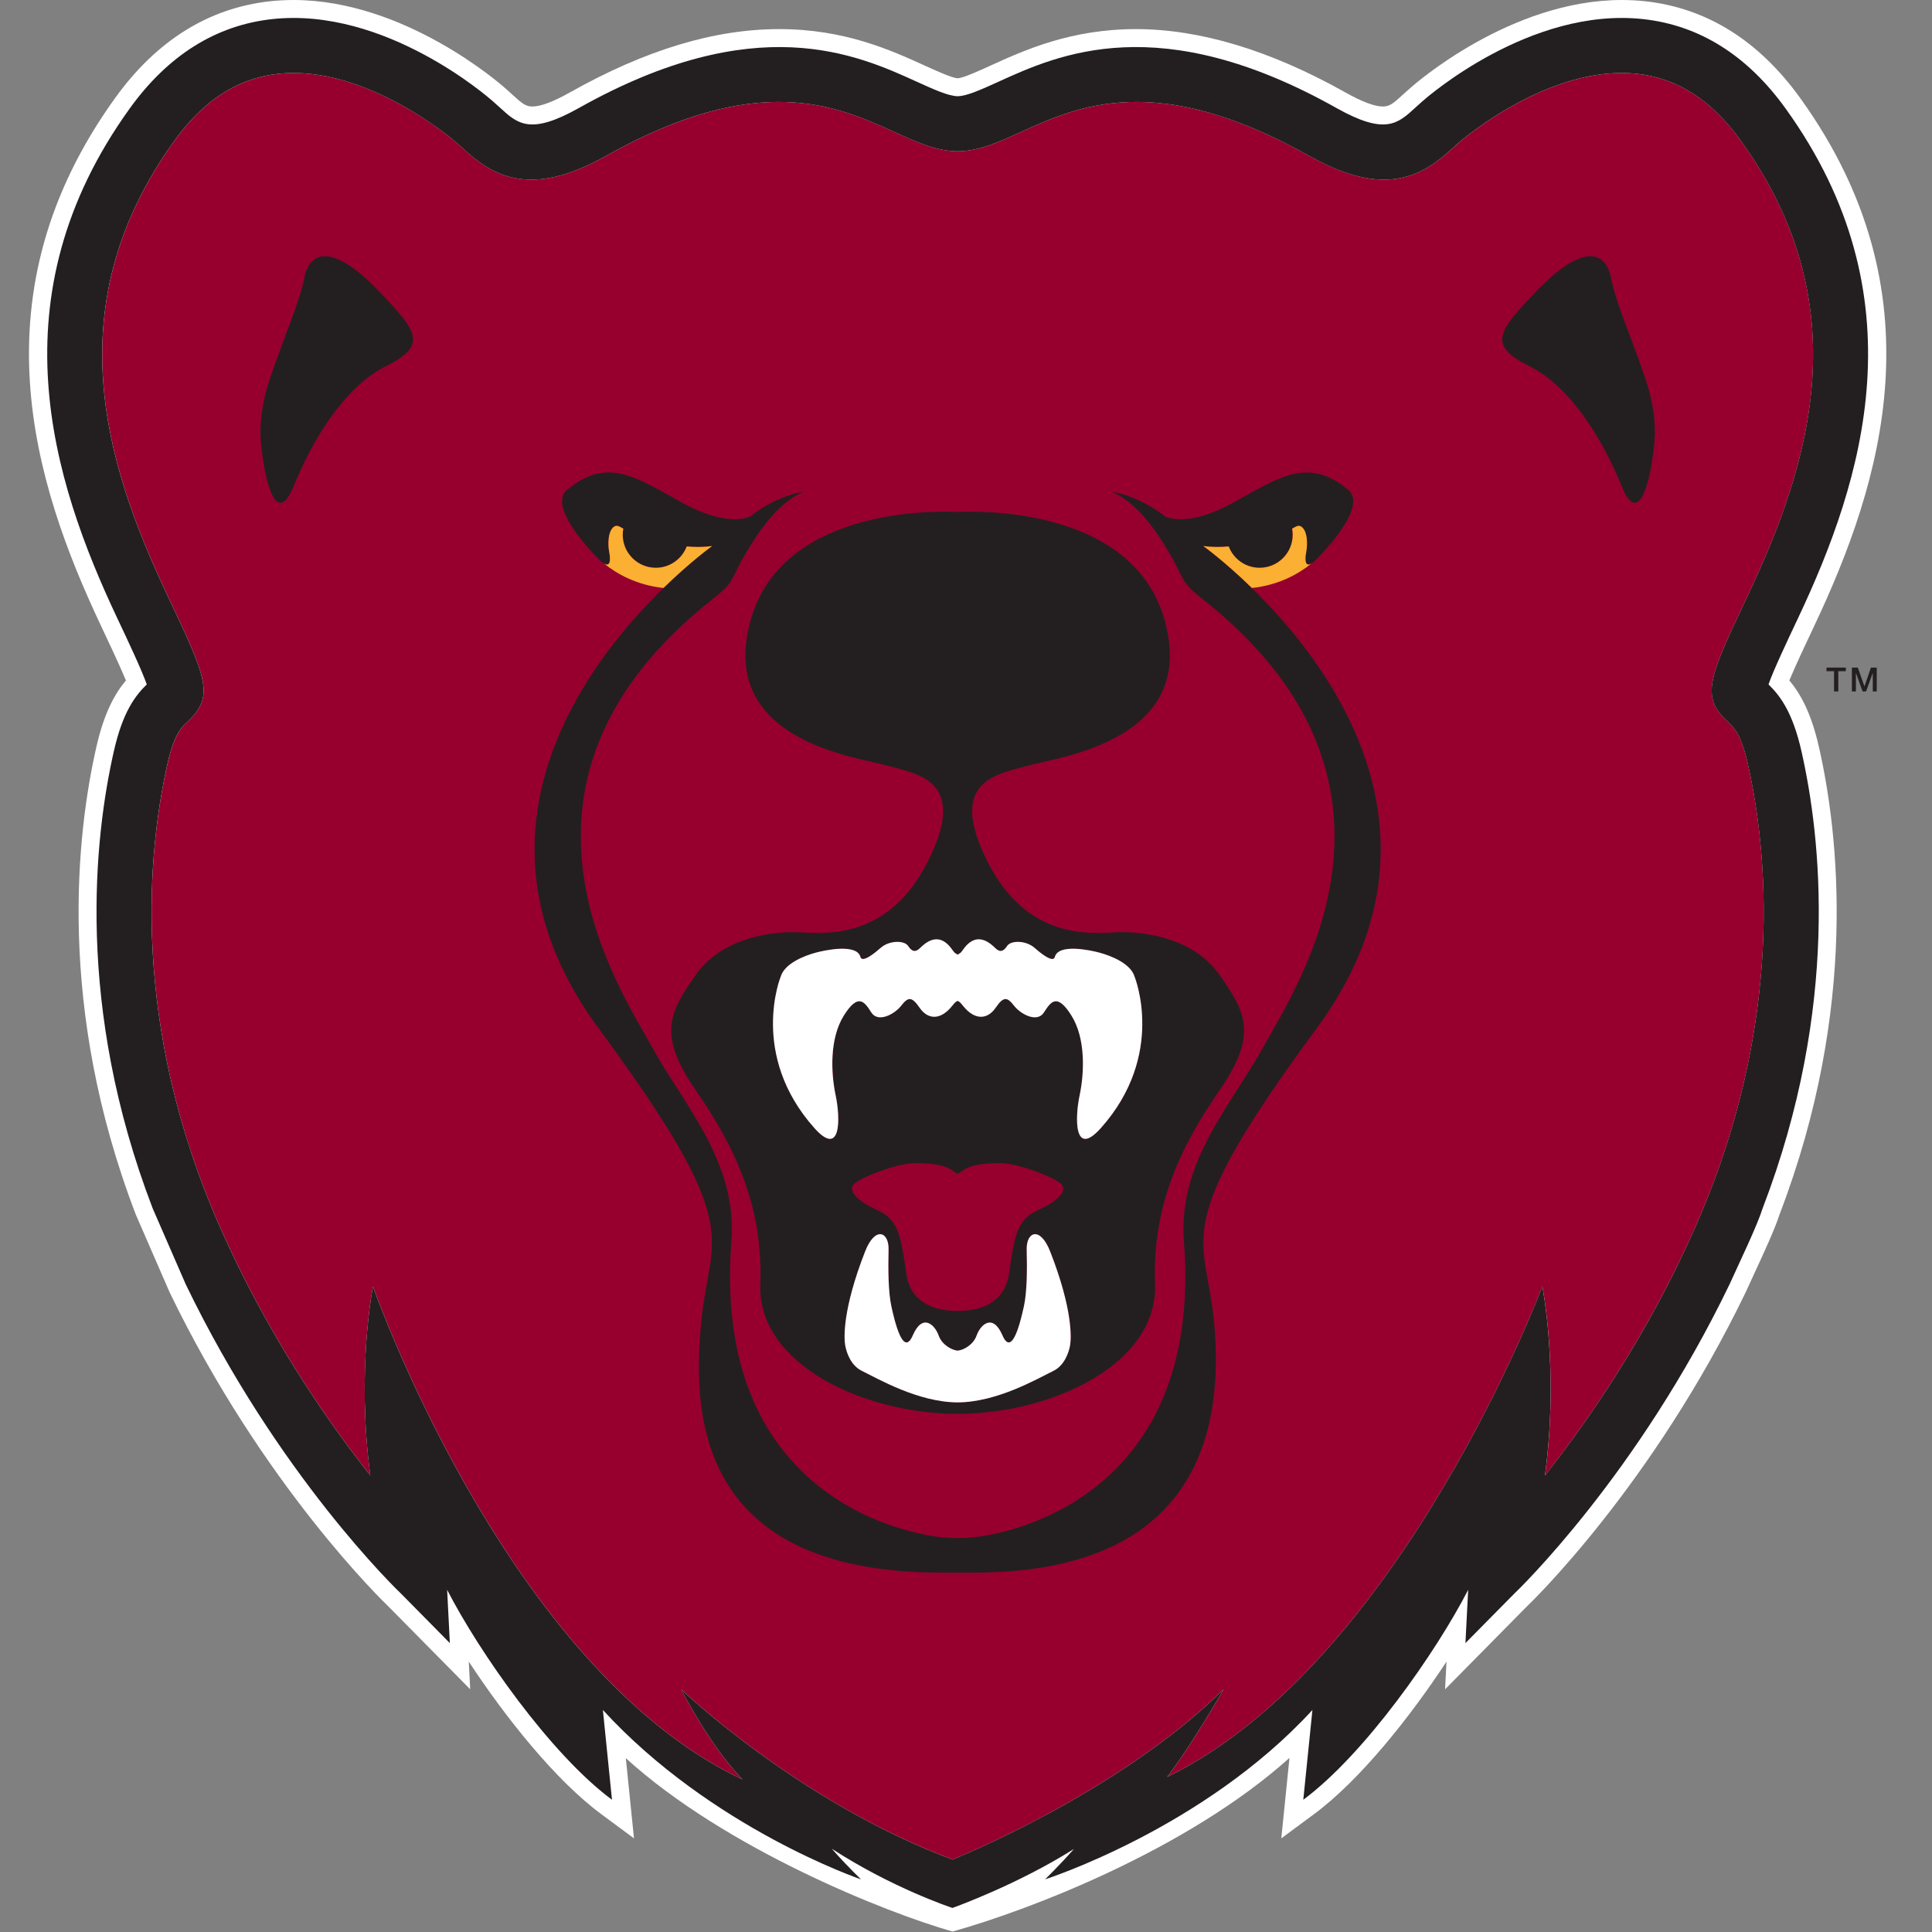
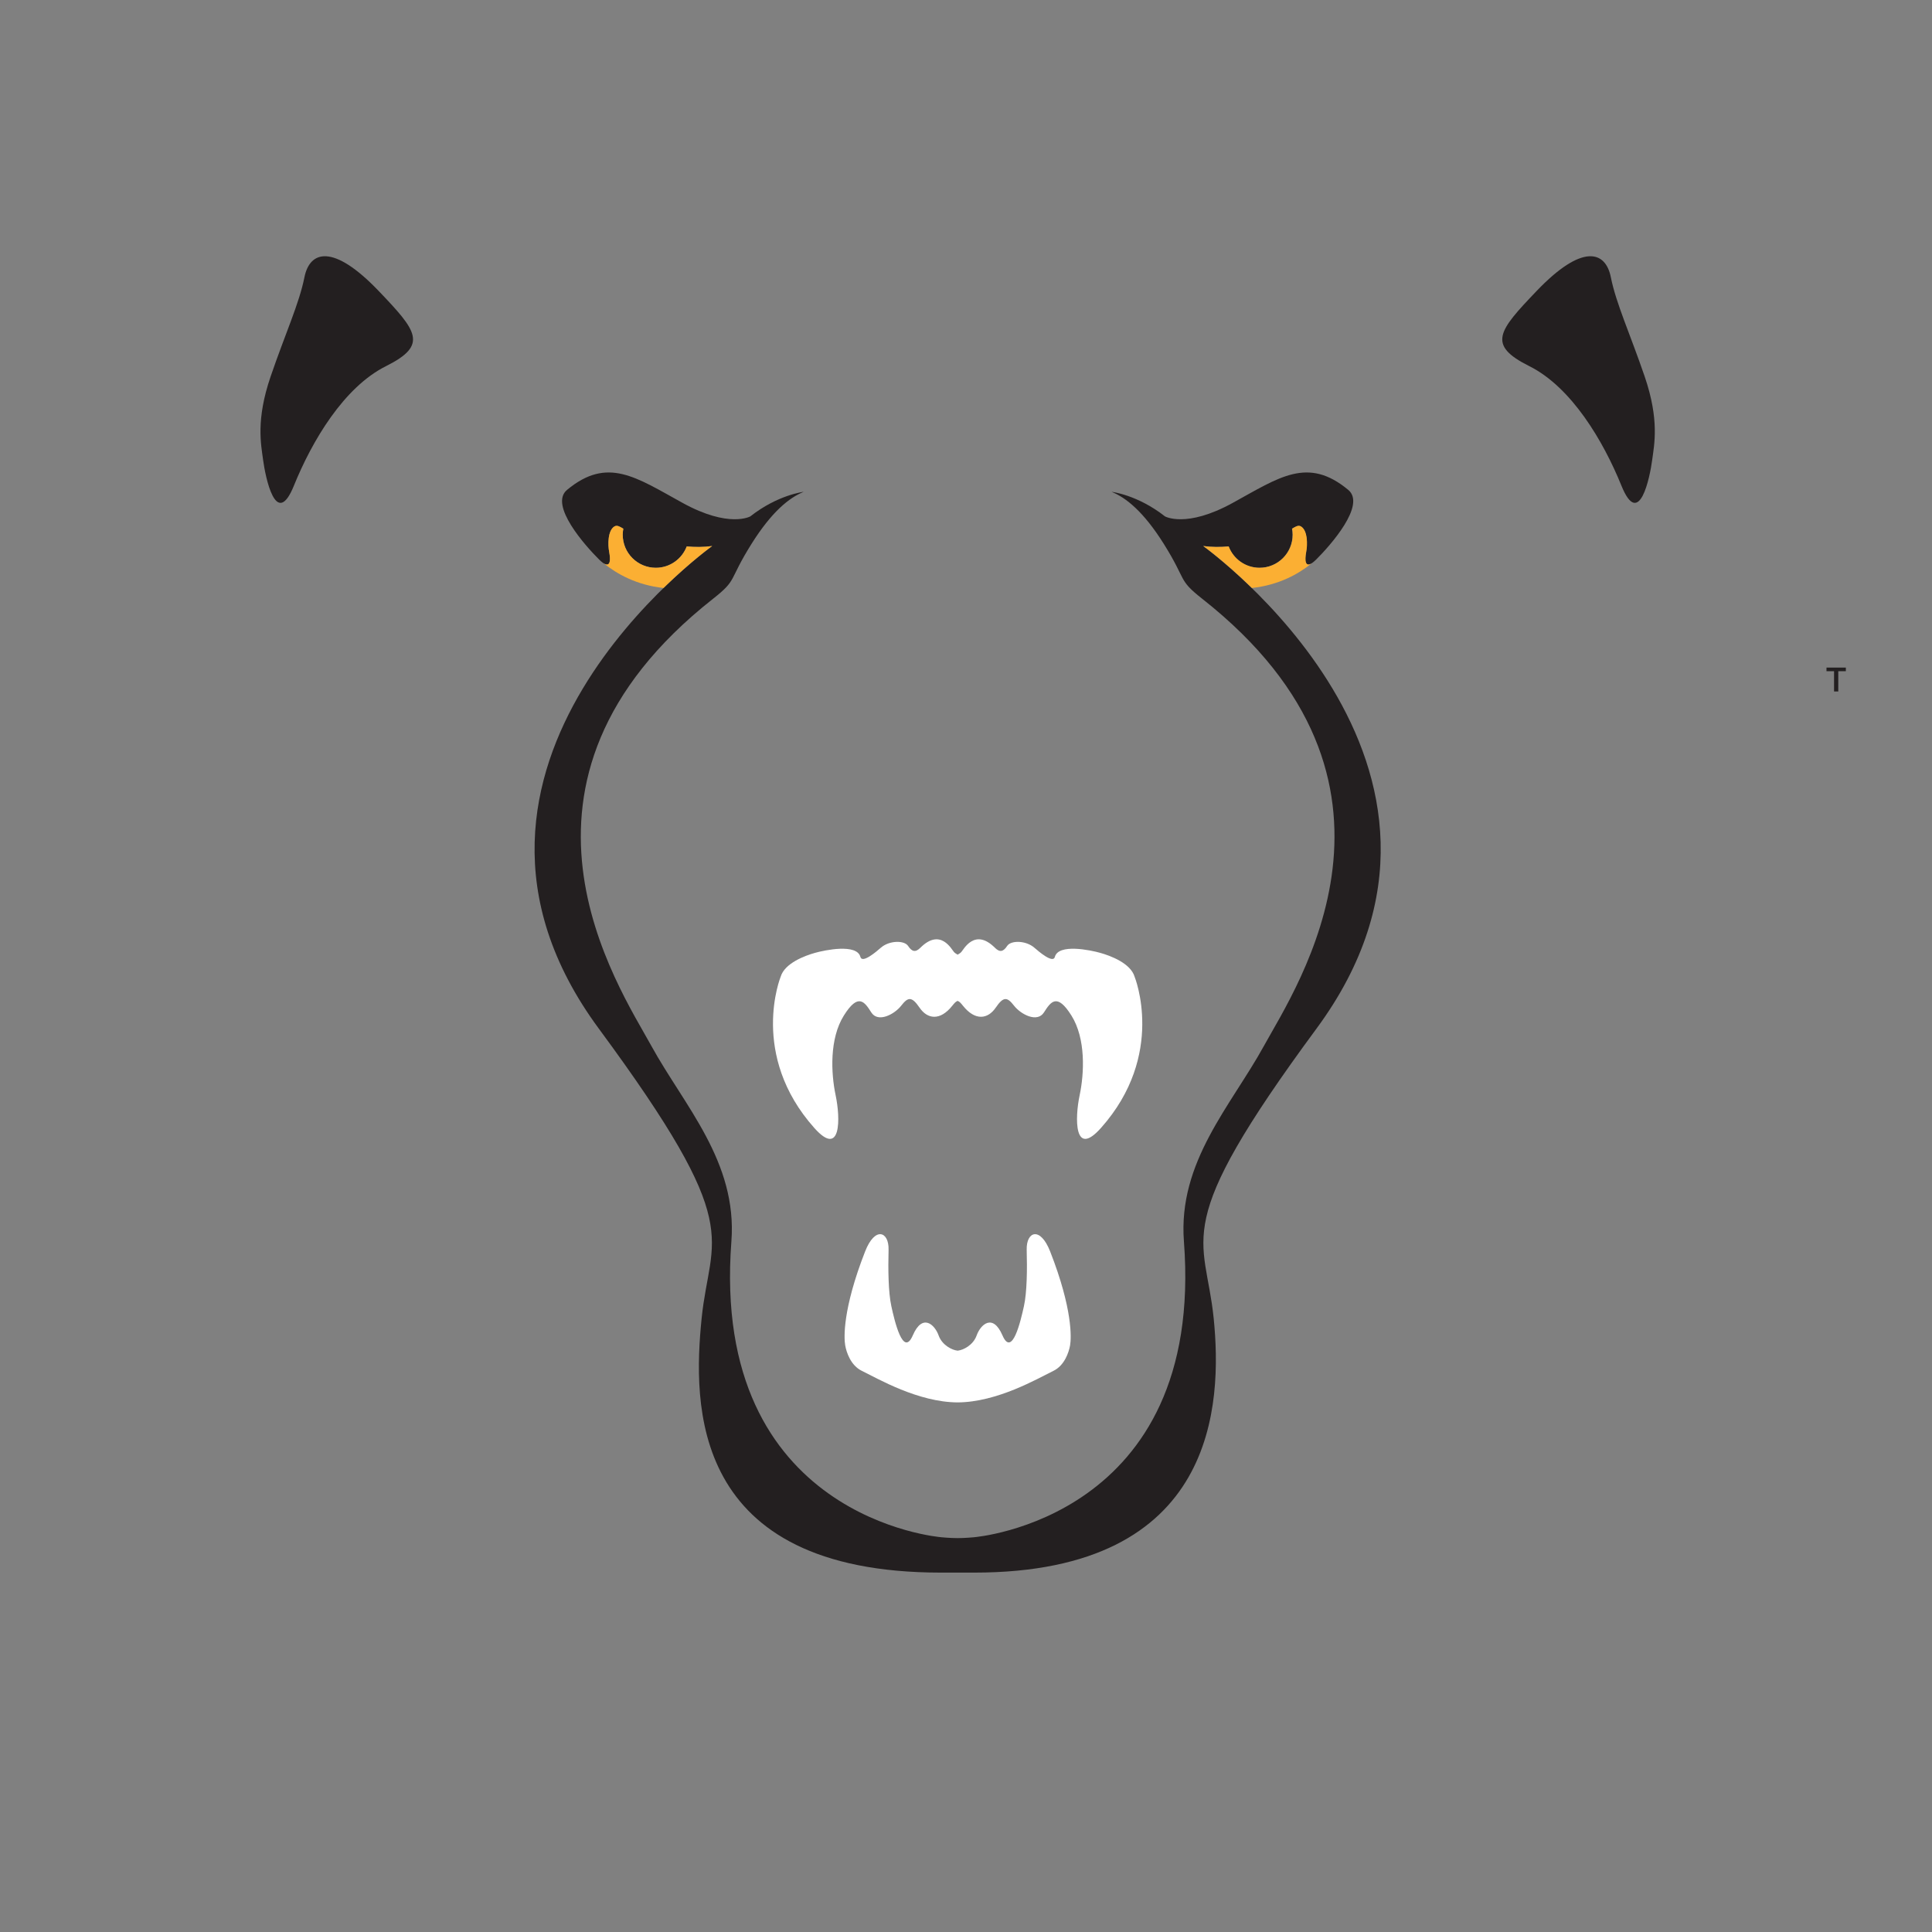
<svg xmlns="http://www.w3.org/2000/svg" width="200px" height="200px" viewBox="0 0 200 200" version="1.1">
  <rect x="0" y="0" width="200" height="200" fill="#808080" stroke="none" />
  <title>ursinus</title>
  <desc>Created with Sketch.</desc>
  <g id="ursinus" stroke="none" stroke-width="1" fill="none" fill-rule="evenodd">
    <g id="ursinus_BGL">
      <g id="ursinus" transform="translate(3, 0)">
-         <path d="M182.232,70.438 C182.878,68.886 183.991,66.522 184.806,64.804 C191.8,50.001 197.956,30.411 183.346,10.136 C179.064,4.197 173.67,0.828 167.306,0.129 C166.514,0.045 165.697,0.001 164.881,0.001 C153.335,0.001 143.417,8.734 143.021,9.086 C142.763,9.31 142.505,9.544 142.24,9.787 C141.222,10.724 140.836,11.026 140.153,11.026 C139.301,11.026 137.996,10.536 136.276,9.57 C128.532,5.221 121.237,3.013 114.593,3.013 C107.845,3.013 103.061,5.189 99.565,6.777 C98.417,7.303 96.68,8.095 96.135,8.1 C95.597,8.095 93.862,7.305 92.702,6.777 C89.208,5.189 84.427,3.013 77.679,3.013 C70.941,3.013 63.846,5.156 55.993,9.568 C54.273,10.536 52.97,11.026 52.116,11.026 C51.436,11.026 51.05,10.724 50.032,9.789 C49.766,9.546 49.508,9.312 49.269,9.105 C48.852,8.734 38.917,0.001 27.39,0.001 C26.575,0.001 25.757,0.045 24.963,0.129 C18.599,0.828 13.205,4.197 8.925,10.136 C-5.685,30.409 0.469,50.001 7.463,64.801 C8.262,66.493 9.386,68.876 10.037,70.438 C8.92,71.77 7.784,73.751 6.973,77.339 C4.961,86.197 2.817,104.267 11.067,125.753 L14.544,133.746 C24.22,153.816 36.789,165.905 37.279,166.37 L45.675,174.874 L45.527,172.006 C49.296,177.744 54.466,184.264 59.245,187.801 L62.63,190.307 L61.785,182.004 C72.123,191.409 88.849,198.04 95.609,199.951 C103.693,197.695 119.992,191.406 130.486,181.975 L129.639,190.307 L133.026,187.801 C137.803,184.264 142.971,177.746 146.742,172.009 L146.594,174.876 L154.951,166.409 C155.482,165.905 168.046,153.821 177.747,133.703 C178.01,133.112 178.316,132.452 178.635,131.765 C179.612,129.652 180.719,127.262 181.223,125.707 C189.445,104.247 187.308,86.194 185.298,77.339 C184.485,73.748 183.349,71.77 182.232,70.438" id="Fill-1" fill="#FFFFFF" />
        <polygon id="Fill-3" fill="#231F20" points="186.079 69.108 188.082 69.108 188.082 69.481 187.298 69.481 187.298 71.58 186.861 71.58 186.861 69.481 186.079 69.481" />
-         <polygon id="Fill-5" fill="#231F20" points="188.708 69.108 189.321 69.108 190.004 71.045 190.011 71.045 190.677 69.108 191.28 69.108 191.28 71.58 190.87 71.58 190.87 69.674 190.863 69.674 190.173 71.58 189.816 71.58 189.131 69.674 189.123 69.674 189.123 71.58 188.708 71.58" />
-         <path d="M156.668,133.173 C156.668,133.173 142.012,172.168 117.819,183.956 C120.429,180.568 123.657,174.891 123.657,174.891 C112.692,185.708 95.605,192.5 95.605,192.5 C79.673,186.558 67.528,174.891 67.528,174.891 L67.533,174.896 L67.528,174.891 C67.528,174.891 70.372,180.568 73.858,184.207 L72.488,183.525 C48.889,171.204 35.611,133.173 35.611,133.173 C35.611,133.173 33.878,141.831 35.338,152.739 C30.718,146.886 24.699,138.129 19.855,127.211 C10.393,105.888 12.347,87.86 14.354,79.009 C15.044,75.982 15.816,75.267 16.378,74.744 C19.268,72.069 18.412,70.264 14.311,61.58 C7.823,47.845 2.839,31.52 15.071,14.551 C18.081,10.37 21.582,8.113 25.772,7.647 C34.933,6.623 44.185,14.698 44.276,14.78 C44.508,14.982 44.711,15.166 44.913,15.351 C47.895,18.088 51.741,20.633 59.709,16.156 C75.525,7.269 83.644,10.961 89.569,13.655 C91.928,14.729 93.969,15.657 96.14,15.657 C98.312,15.657 100.35,14.729 102.707,13.655 C108.635,10.961 116.753,7.269 132.571,16.156 C140.535,20.633 144.385,18.088 147.365,15.351 C147.57,15.166 147.77,14.982 148.002,14.78 C148.093,14.698 157.345,6.623 166.506,7.647 C170.694,8.113 174.197,10.37 177.208,14.551 C189.439,31.52 184.457,47.845 177.967,61.58 C173.866,70.264 173.012,72.069 175.9,74.744 C176.462,75.267 177.236,75.982 177.922,79.009 C179.931,87.86 181.885,105.888 172.421,127.211 C167.574,138.129 161.56,146.886 156.94,152.739 C158.402,141.831 156.668,133.173 156.668,133.173" id="Fill-7" fill="#97002E" />
        <path d="M156.074,30.118 C152.105,34.268 150.918,35.706 155.307,37.899 C159.695,40.089 162.983,45.677 164.85,50.277 C166.713,54.88 167.811,49.292 168.028,47.648 C168.25,46.005 168.795,43.485 167.263,38.993 C165.726,34.501 164.3,31.434 163.753,28.697 C163.205,25.954 160.788,25.191 156.074,30.118" id="Fill-9" fill="#231F20" />
        <path d="M36.198,30.118 C40.164,34.268 41.353,35.706 36.965,37.899 C32.577,40.089 29.288,45.677 27.424,50.277 C25.559,54.88 24.461,49.292 24.242,47.648 C24.022,46.005 23.474,43.485 25.009,38.993 C26.545,34.501 27.971,31.434 28.516,28.697 C29.069,25.954 31.481,25.191 36.198,30.118" id="Fill-11" fill="#231F20" />
        <path d="M122.643,136.502 C121.764,127.736 117.926,127.302 133.282,106.483 C153.368,79.254 121.545,56.524 121.545,56.524 C122.43,56.647 123.318,56.642 124.182,56.563 C124.671,57.852 125.909,58.777 127.378,58.777 C129.272,58.777 130.806,57.245 130.806,55.353 C130.806,55.139 130.78,54.931 130.744,54.729 C131.05,54.551 131.371,54.322 131.663,54.495 C132.37,54.924 132.343,56.413 132.213,57.1 C131.991,58.271 132.172,58.984 133.248,57.924 C134.683,56.502 138.452,52.278 136.572,50.714 C132.384,47.235 129.443,49.404 124.616,52.057 C119.791,54.714 117.596,53.454 117.596,53.454 C114.734,51.208 112.069,50.914 112.069,50.914 C113.567,51.514 115.381,52.97 117.463,56.283 C119.909,60.177 118.891,59.967 121.456,61.987 C145.523,80.934 131.241,102.081 127.846,108.264 C124.45,114.449 118.927,120.257 119.559,128.512 C121.757,157.235 97.852,159.131 97.852,159.131 L97.852,159.134 C97.852,159.134 96.908,159.225 96.136,159.225 C95.362,159.225 94.419,159.134 94.419,159.134 L94.419,159.131 C94.419,159.131 70.516,157.235 72.713,128.512 C73.343,120.257 67.819,114.449 64.424,108.264 C61.03,102.081 46.75,80.934 70.812,61.987 C73.379,59.967 72.361,60.177 74.808,56.283 C76.892,52.97 78.704,51.514 80.199,50.914 C80.199,50.914 77.534,51.208 74.675,53.454 C74.675,53.454 72.479,54.714 67.657,52.057 C62.827,49.404 59.886,47.235 55.698,50.714 C53.819,52.278 57.587,56.502 59.023,57.924 C60.099,58.984 60.279,58.271 60.055,57.1 C59.925,56.413 59.898,54.924 60.608,54.495 C60.899,54.322 61.22,54.551 61.527,54.729 C61.488,54.931 61.464,55.139 61.464,55.353 C61.464,57.245 62.998,58.777 64.892,58.777 C66.359,58.777 67.599,57.852 68.089,56.563 C68.95,56.642 69.84,56.647 70.726,56.524 C70.726,56.524 38.902,79.254 58.989,106.483 C74.344,127.302 70.506,127.736 69.63,136.502 C68.752,145.269 68.318,162.796 94.419,162.796 L97.852,162.796 C123.041,162.796 123.518,145.269 122.643,136.502" id="Fill-13" fill="#231F20" />
-         <path d="M99.993,98.111 C100.497,98.612 100.866,98.532 101.262,97.927 C101.657,97.32 103.216,97.347 104.087,98.111 C104.528,98.499 106.017,99.773 106.202,99.062 C106.567,97.66 109.872,98.349 110.902,98.641 C111.932,98.93 114.043,99.699 114.456,101.118 C114.456,101.118 117.734,109.19 110.962,116.776 C108.166,119.911 108.272,115.708 108.762,113.39 C109.249,111.096 109.416,107.523 107.918,105.13 C106.419,102.737 105.771,103.711 105.071,104.807 C104.371,105.903 102.675,105.007 101.976,104.108 C101.276,103.212 100.897,103.113 100.077,104.311 C99.259,105.506 97.956,105.706 96.683,104.108 C96.509,103.891 96.347,103.689 96.176,103.633 L96.176,103.612 C96.162,103.612 96.149,103.621 96.135,103.624 C96.123,103.621 96.108,103.612 96.092,103.612 L96.092,103.633 C95.923,103.689 95.763,103.891 95.587,104.108 C94.314,105.706 93.011,105.506 92.193,104.311 C91.375,103.113 90.994,103.212 90.294,104.108 C89.597,105.007 87.899,105.903 87.199,104.807 C86.499,103.711 85.851,102.737 84.355,105.13 C82.857,107.523 83.025,111.096 83.508,113.39 C83.998,115.708 84.104,119.911 81.308,116.776 C74.536,109.19 77.814,101.118 77.814,101.118 C78.227,99.699 80.338,98.93 81.368,98.641 C82.398,98.349 85.706,97.66 86.068,99.062 C86.256,99.773 87.742,98.499 88.183,98.111 C89.054,97.347 90.613,97.32 91.011,97.927 C91.406,98.532 91.773,98.612 92.28,98.111 C94.381,96.012 95.529,98.323 95.766,98.561 C95.908,98.701 96.022,98.764 96.092,98.795 L96.092,98.824 C96.092,98.824 96.111,98.819 96.135,98.812 C96.159,98.819 96.176,98.824 96.176,98.824 L96.176,98.795 C96.251,98.764 96.362,98.701 96.507,98.561 C96.745,98.323 97.889,96.012 99.993,98.111 M96.135,121.482 C96.149,121.482 96.162,121.487 96.176,121.487 L96.176,121.477 C96.678,121.376 96.789,120.407 100.521,120.407 C102.487,120.407 106.362,121.978 106.914,122.621 C107.52,123.327 106.347,124.426 104.516,125.238 C102.318,126.209 102.021,127.788 101.462,131.8 C100.924,135.691 97.037,135.706 96.176,135.703 L96.135,135.703 L96.092,135.703 C95.238,135.706 91.349,135.691 90.806,131.8 C90.251,127.788 89.954,126.209 87.759,125.238 C85.923,124.426 84.753,123.327 85.356,122.621 C85.908,121.978 89.785,120.407 91.749,120.407 C95.481,120.407 95.59,121.376 96.092,121.477 L96.092,121.487 C96.108,121.487 96.123,121.482 96.135,121.482 M107.778,139.267 C107.645,140.005 107.194,141.349 106.06,141.906 C104.395,142.718 100.236,145.156 96.135,145.176 C92.034,145.156 87.875,142.718 86.212,141.906 C85.074,141.349 84.627,140.005 84.497,139.267 C84.362,138.527 84.21,135.549 86.555,129.559 C87.585,126.918 89.035,127.479 88.984,129.373 C88.934,131.352 88.951,133.759 89.276,135.229 C89.607,136.744 90.49,140.559 91.496,138.236 C92.497,135.913 93.768,137.127 94.164,138.236 C94.538,139.287 95.597,139.764 96.092,139.812 L96.092,139.821 C96.106,139.821 96.123,139.819 96.135,139.817 C96.147,139.819 96.164,139.821 96.176,139.821 L96.176,139.812 C96.675,139.764 97.732,139.287 98.108,138.236 C98.506,137.127 99.773,135.913 100.777,138.236 C101.778,140.559 102.663,136.744 102.994,135.229 C103.317,133.759 103.339,131.352 103.286,129.373 C103.235,127.479 104.687,126.918 105.717,129.559 C108.06,135.549 107.908,138.527 107.778,139.267 M103.483,79.243 C106.678,78.344 121.056,76.65 117.56,64.183 C114.156,52.031 97.001,52.956 96.135,53.007 C95.266,52.956 78.114,52.031 74.71,64.183 C71.211,76.65 85.592,78.344 88.787,79.243 C91.985,80.14 97.373,80.737 92.979,89.315 C88.586,97.891 81.498,96.496 79.103,96.496 C76.707,96.496 71.713,97.089 69.018,100.932 C66.321,104.773 65.023,107.07 69.018,112.85 C73.014,118.638 76.008,124.754 75.708,132.966 C75.407,141.154 86.27,146.335 96.092,146.361 L96.092,146.364 C96.108,146.364 96.123,146.361 96.135,146.361 C96.149,146.361 96.164,146.364 96.176,146.364 L96.176,146.361 C106.002,146.335 116.863,141.154 116.564,132.966 C116.265,124.754 119.261,118.638 123.256,112.85 C127.247,107.07 125.949,104.773 123.256,100.932 C120.557,97.089 115.565,96.496 113.167,96.496 C110.772,96.496 103.681,97.891 99.291,89.315 C94.897,80.737 100.289,80.14 103.483,79.243" id="Fill-15" fill="#231F20" />
        <path d="M99.993,98.111 C100.492,98.612 100.861,98.532 101.257,97.927 C101.652,97.32 103.213,97.347 104.082,98.111 C104.526,98.499 106.012,99.773 106.198,99.062 C106.564,97.66 109.872,98.349 110.899,98.641 C111.93,98.93 114.038,99.699 114.456,101.118 C114.456,101.118 117.732,109.19 110.962,116.776 C108.166,119.911 108.272,115.708 108.762,113.39 C109.247,111.096 109.413,107.523 107.915,105.13 C106.417,102.737 105.771,103.711 105.068,104.807 C104.369,105.903 102.673,105.007 101.973,104.108 C101.274,103.212 100.892,103.113 100.077,104.311 C99.257,105.506 97.956,105.706 96.68,104.108 C96.507,103.891 96.342,103.689 96.176,103.633 L96.176,103.612 C96.162,103.612 96.147,103.621 96.13,103.624 C96.123,103.621 96.106,103.612 96.094,103.612 L96.094,103.633 C95.923,103.689 95.761,103.891 95.585,104.108 C94.314,105.706 93.006,105.506 92.191,104.311 C91.373,103.113 90.994,103.212 90.292,104.108 C89.592,105.007 87.894,105.903 87.197,104.807 C86.502,103.711 85.851,102.737 84.355,105.13 C82.854,107.523 83.021,111.096 83.506,113.39 C83.998,115.708 84.104,119.911 81.305,116.776 C74.536,109.19 77.812,101.118 77.812,101.118 C78.227,99.699 80.336,98.93 81.363,98.641 C82.398,98.349 85.706,97.66 86.07,99.062 C86.256,99.773 87.739,98.499 88.181,98.111 C89.049,97.347 90.61,97.32 91.008,97.927 C91.404,98.532 91.776,98.612 92.277,98.111 C94.381,96.012 95.525,98.323 95.763,98.561 C95.906,98.701 96.022,98.764 96.094,98.795 L96.094,98.824 C96.094,98.824 96.108,98.819 96.13,98.812 C96.157,98.819 96.176,98.824 96.176,98.824 L96.176,98.795 C96.248,98.764 96.362,98.701 96.507,98.561 C96.741,98.323 97.886,96.012 99.993,98.111 M107.775,139.267 C107.645,140.005 107.194,141.349 106.06,141.906 C104.395,142.718 100.236,145.156 96.13,145.176 C92.036,145.156 87.872,142.718 86.21,141.906 C85.071,141.349 84.623,140.005 84.495,139.267 C84.362,138.527 84.21,135.549 86.553,129.559 C87.58,126.918 89.035,127.479 88.984,129.373 C88.934,131.352 88.951,133.759 89.274,135.229 C89.607,136.744 90.49,140.559 91.493,138.236 C92.497,135.913 93.764,137.127 94.162,138.236 C94.54,139.287 95.595,139.764 96.094,139.812 L96.094,139.821 C96.104,139.821 96.123,139.819 96.13,139.817 C96.147,139.819 96.164,139.821 96.176,139.821 L96.176,139.812 C96.675,139.764 97.732,139.287 98.106,138.236 C98.504,137.127 99.768,135.913 100.774,138.236 C101.778,140.559 102.658,136.744 102.994,135.229 C103.319,133.759 103.339,131.352 103.283,129.373 C103.235,127.479 104.682,126.918 105.715,129.559 C108.06,135.549 107.903,138.527 107.775,139.267" id="Fill-17" fill="#FFFFFF" />
-         <path d="M172.417,127.212 C167.578,138.128 161.556,146.887 156.936,152.738 C158.398,141.829 156.663,133.174 156.663,133.174 C156.663,133.174 142.01,172.167 117.817,183.957 C120.428,180.569 123.656,174.892 123.656,174.892 C112.693,185.709 95.601,192.499 95.601,192.499 C79.671,186.557 67.526,174.892 67.526,174.892 L67.529,174.897 L67.526,174.892 C67.526,174.892 70.371,180.569 73.857,184.205 L72.484,183.523 C48.883,171.205 35.609,133.174 35.609,133.174 C35.609,133.174 33.874,141.829 35.336,152.738 C30.714,146.887 24.697,138.128 19.853,127.212 C10.389,105.887 12.343,87.86 14.35,79.01 C15.04,75.981 15.812,75.265 16.377,74.745 C19.264,72.07 18.41,70.263 14.307,61.579 C7.819,47.846 2.835,31.521 15.067,14.552 C18.08,10.371 21.58,8.113 25.768,7.646 C34.929,6.624 44.181,14.699 44.272,14.781 C44.506,14.981 44.707,15.164 44.909,15.352 C47.889,18.089 51.737,20.636 59.705,16.157 C75.524,7.268 83.639,10.962 89.565,13.656 C91.926,14.73 93.963,15.658 96.136,15.658 C98.307,15.658 100.346,14.73 102.705,13.656 C108.631,10.962 116.746,7.268 132.565,16.157 C140.533,20.636 144.381,18.089 147.361,15.352 C147.563,15.164 147.764,14.981 147.995,14.781 C148.092,14.699 157.339,6.624 166.504,7.646 C170.692,8.113 174.19,10.371 177.203,14.552 C189.432,31.521 184.451,47.846 177.963,61.579 C173.862,70.263 173.006,72.07 175.893,74.745 C176.458,75.265 177.232,75.981 177.918,79.01 C179.925,87.86 181.881,105.887 172.417,127.212 M180.077,70.853 C180.559,69.439 182.069,66.239 183.124,64.01 C189.9,49.668 195.879,30.706 181.835,11.222 C177.874,5.726 172.919,2.617 167.105,1.979 C155.397,0.694 144.656,10.121 144.239,10.492 C143.995,10.704 143.749,10.928 143.501,11.157 C141.694,12.815 140.386,14.01 135.366,11.191 C117.019,0.882 106.577,5.632 100.339,8.47 C98.66,9.236 97.07,9.959 96.136,9.959 C95.203,9.959 93.613,9.236 91.929,8.47 C85.692,5.632 75.251,0.882 56.907,11.191 C51.884,14.01 50.579,12.815 48.772,11.157 C48.521,10.928 48.275,10.704 48.031,10.492 C47.614,10.121 36.876,0.694 25.165,1.979 C19.354,2.617 14.393,5.726 10.435,11.222 C-3.606,30.706 2.372,49.668 9.146,64.01 C10.201,66.239 11.711,69.439 12.193,70.853 C10.999,72.017 9.701,73.713 8.789,77.752 C6.765,86.663 4.787,104.198 12.804,125.089 L16.222,132.94 C25.727,152.656 38.055,164.54 38.605,165.063 L43.568,170.092 L43.288,164.581 C46.579,170.983 53.971,181.583 60.352,186.309 L59.411,177.017 C70.679,189.301 86.136,194.552 86.136,194.552 L86.134,194.55 L86.136,194.55 C86.136,194.55 84.797,193.299 83.111,191.383 C89.34,195.424 95.393,197.444 95.601,197.511 L95.615,197.504 C95.883,197.407 102.37,195.068 108.172,191.407 C106.77,193 105.193,194.547 105.193,194.547 C105.193,194.547 121.593,189.301 132.862,177.017 L131.916,186.309 C138.299,181.583 145.691,170.983 148.984,164.581 L148.702,170.092 L153.669,165.063 C154.22,164.54 166.543,152.656 176.048,132.94 C177.133,130.533 178.851,127.01 179.466,125.089 C187.483,104.198 185.505,86.663 183.483,77.752 C182.569,73.713 181.271,72.017 180.077,70.853" id="Fill-19" fill="#231F20" />
        <path d="M59.511,58.323 C60.829,59.393 62.879,60.567 65.687,60.868 C68.544,58.082 70.727,56.523 70.727,56.523 C69.839,56.649 68.951,56.644 68.09,56.567 C67.6,57.853 66.358,58.776 64.891,58.776 C62.997,58.776 61.465,57.246 61.465,55.355 C61.465,55.14 61.49,54.933 61.526,54.731 C61.219,54.552 60.898,54.321 60.607,54.494 C59.9,54.923 59.924,56.413 60.057,57.099 C60.242,58.066 60.148,58.716 59.511,58.323" id="Fill-21" fill="#FBAF33" />
        <path d="M132.773,58.323 C131.459,59.393 129.408,60.567 126.597,60.868 C123.743,58.082 121.562,56.523 121.562,56.523 C122.448,56.649 123.338,56.644 124.195,56.567 C124.684,57.853 125.927,58.776 127.396,58.776 C129.29,58.776 130.822,57.246 130.822,55.355 C130.822,55.14 130.8,54.933 130.761,54.731 C131.065,54.552 131.386,54.321 131.678,54.494 C132.39,54.923 132.363,56.413 132.226,57.099 C132.045,58.066 132.136,58.716 132.773,58.323" id="Fill-23" fill="#FBAF33" />
      </g>
    </g>
  </g>
</svg>